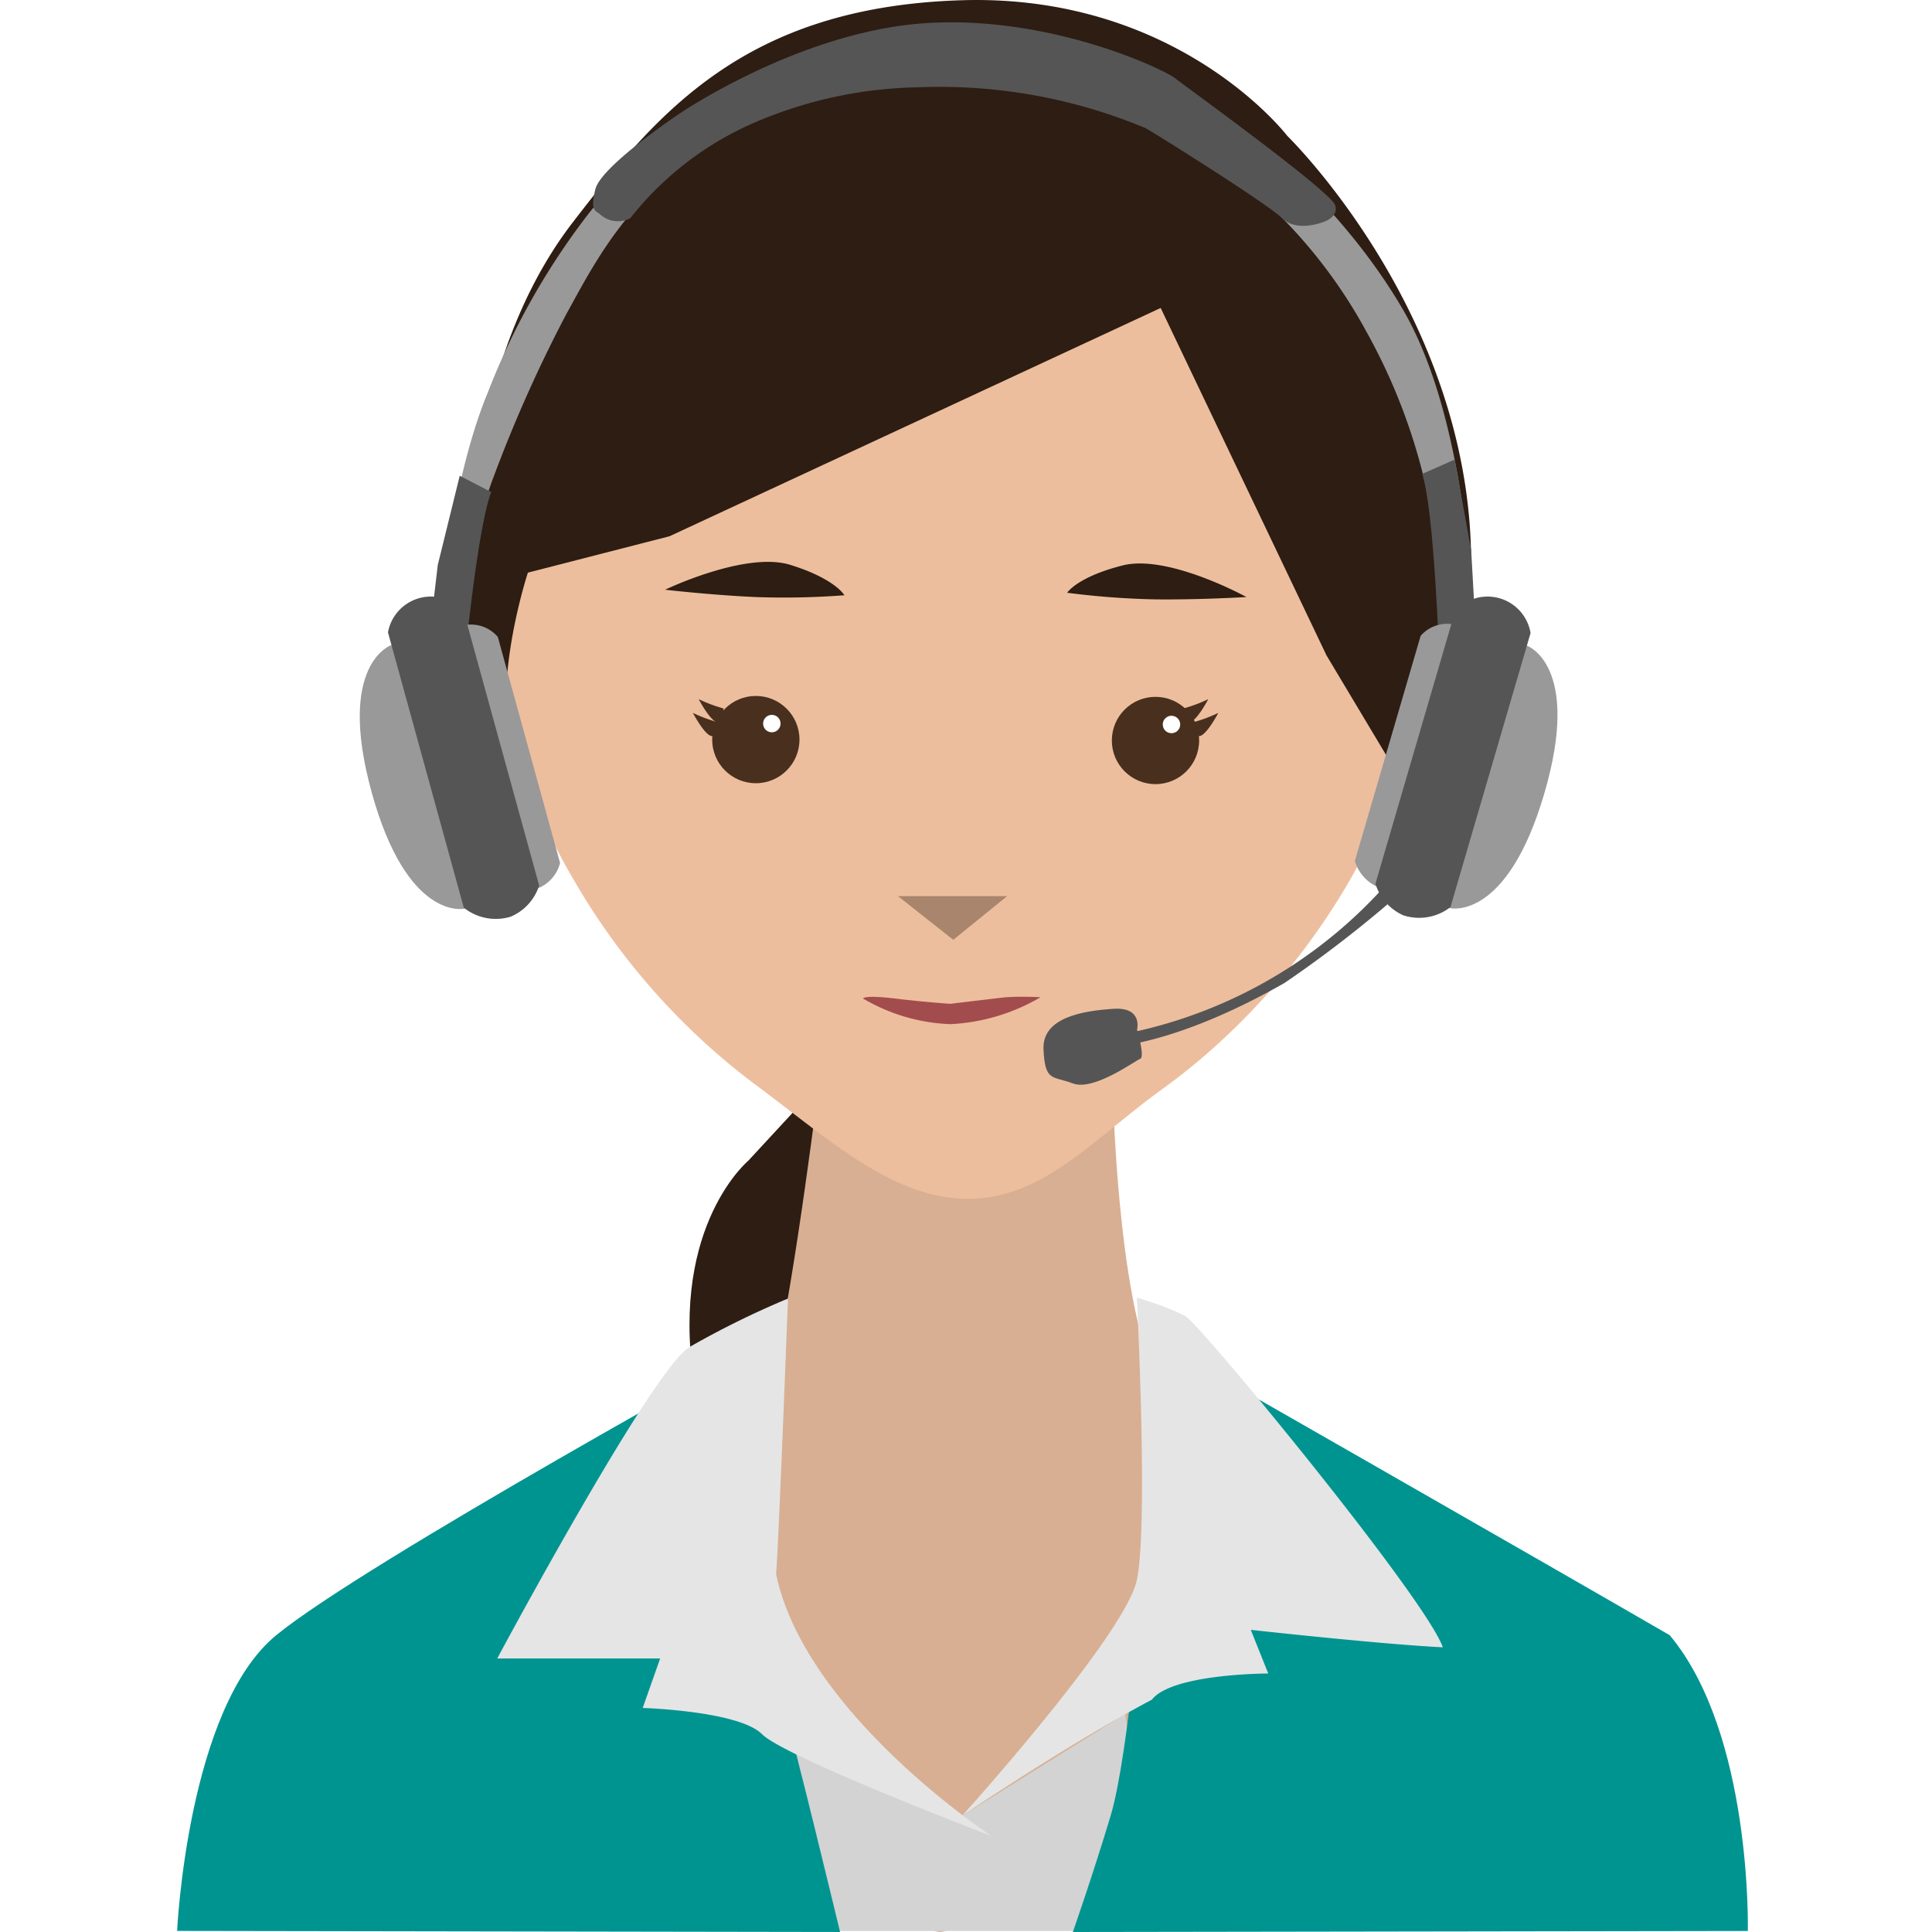
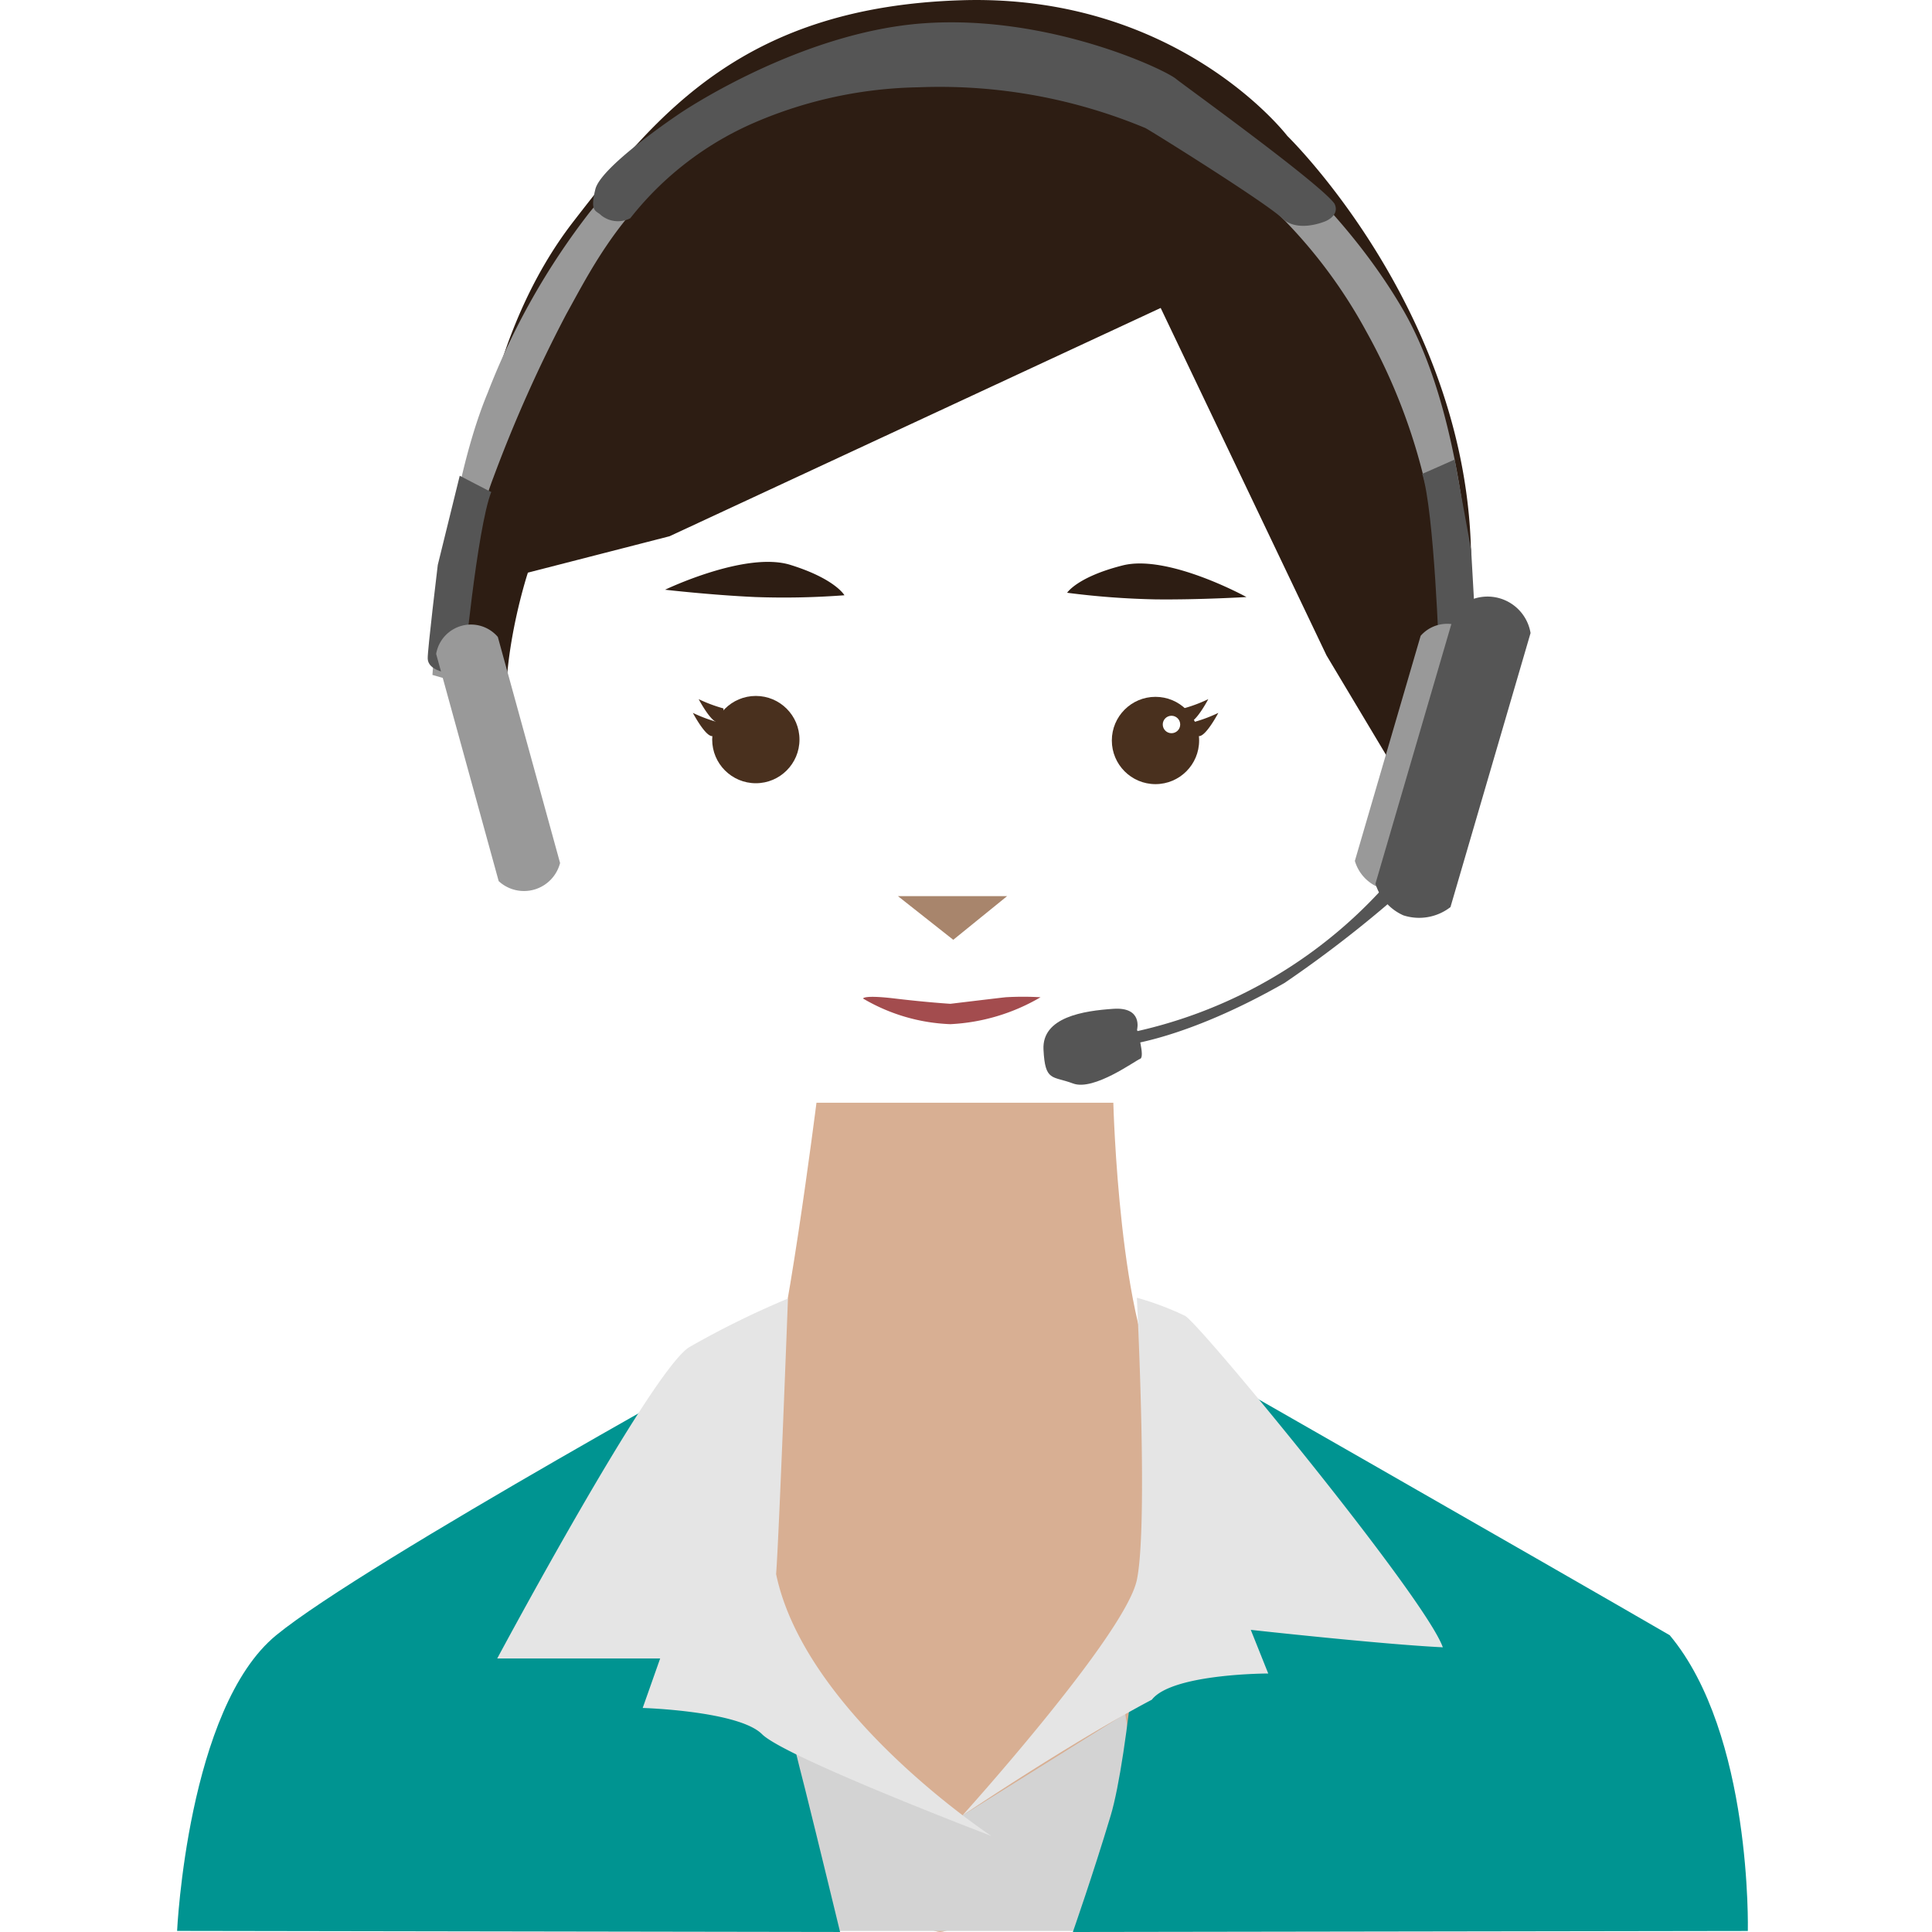
<svg xmlns="http://www.w3.org/2000/svg" width="120" height="120" viewBox="0 0 120 120">
  <defs>
    <style>
      .cls-1 {
        fill: #fff;
      }

      .cls-2 {
        fill: #2d1d13;
      }

      .cls-3 {
        fill: #d8af93;
      }

      .cls-4 {
        fill: #edbe9d;
      }

      .cls-5 {
        fill: #a8856c;
      }

      .cls-6 {
        fill: #a34c4e;
      }

      .cls-7 {
        fill: #999;
      }

      .cls-8 {
        fill: #555;
      }

      .cls-9 {
        fill: #d3d3d3;
      }

      .cls-10 {
        fill: #009491;
      }

      .cls-11 {
        fill: #e5e5e5;
      }

      .cls-12 {
        fill: #49301e;
      }
    </style>
  </defs>
  <g id="グループ_72303" data-name="グループ 72303" transform="translate(2430 14833)">
    <rect id="長方形_88131" data-name="長方形 88131" class="cls-1" width="120" height="120" transform="translate(-2430 -14833)" />
    <g id="teachers_west-coast_Summer" transform="translate(-2419 -14833)">
      <g id="レイヤー_7" data-name="レイヤー 7" transform="translate(31.825 62.247)">
-         <path id="パス_613" data-name="パス 613" class="cls-2" d="M306.937,458.234s-4.854,3.97-3.439,13.65,2.521,12.486,2.521,12.486,13.229-9.19,11.528-28.279L316,448.43l-9.065,9.8Z" transform="translate(-303.239 -448.43)" />
-       </g>
+         </g>
      <path id="パス_614" data-name="パス 614" class="cls-3" d="M247.162,482.99h10.856s.361,14.277,3.253,18.072,17.891,11.747,17.891,11.747-29.226,21.686-31.9,21.686-31.355-21.144-31.355-21.144,19.518-10.663,20.6-12.65,3.072-17.711,3.072-17.711h7.578Z" transform="translate(-199.867 -414.497)" />
-       <path id="パス_615" data-name="パス 615" class="cls-4" d="M294.346,148.612c0-19.579-12.99-35.452-29.013-35.452s-29.013,15.873-29.013,35.452a35.241,35.241,0,0,0,4.948,17.613,42.351,42.351,0,0,0,11.264,12.667c4.44,3.282,8.472,7.068,13.171,7.068s7.767-3.7,12.106-6.831c8.546-6.175,16.536-17.53,16.536-30.516Z" transform="translate(-216.589 -111.503)" />
      <path id="パス_616" data-name="パス 616" class="cls-5" d="M374.9,411.99h6.777l-3.343,2.711Z" transform="translate(-330.125 -356.328)" />
      <path id="パス_617" data-name="パス 617" class="cls-6" d="M368.322,446.986s-1.446-.089-3.434-.327-1.988,0-1.988,0a11.492,11.492,0,0,0,5.422,1.592,12.239,12.239,0,0,0,5.6-1.672,18.512,18.512,0,0,0-2.169,0C371.032,446.659,368.322,446.986,368.322,446.986Z" transform="translate(-320.293 -384.638)" />
      <path id="パス_618" data-name="パス 618" class="cls-2" d="M433.012,299.48s.623-.985,3.45-1.7,7.69,1.963,7.69,1.963-2.875.174-5.61.146a50.379,50.379,0,0,1-5.532-.412Z" transform="translate(-377.733 -262.66)" />
      <path id="パス_619" data-name="パス 619" class="cls-2" d="M238.665,137.3l-8.8,2.261s-2.413,7.3-.831,11.767-3.285-2.929-3.1-10.122,1.5-16.646,6.739-23.429,10.67-13.359,24.146-13.769,20.215,8.427,20.215,8.427,11.418,11.1,11.418,26.512a25.251,25.251,0,0,1-4.205,13.74l-4.778-7.986-10.3-21.58L238.665,137.3Z" transform="translate(-208.077 -103.993)" />
      <path id="パス_620" data-name="パス 620" class="cls-7" d="M247.611,117.062c8.667-.358,19.518,5.06,25.3,15.723a36.369,36.369,0,0,1,4.518,20.241l2.158-.376s.065-13.514-4.39-21.208-14.756-17.452-26.683-17.452a30.838,30.838,0,0,0-23.855,11.385,44.28,44.28,0,0,0-6.325,11.2c-2.711,6.506-3.434,17.53-3.434,17.53l1.265.361s.723-7.952,2.53-12.65a86.432,86.432,0,0,1,4.518-10.12C225.924,126.821,230.081,117.785,247.611,117.062Z" transform="translate(-199.04 -112.183)" />
      <path id="パス_621" data-name="パス 621" class="cls-8" d="M556.114,274.23s-.3-9.094-1.055-11.414c-.029.029,2.015-.886,2.015-.886l1.026,5.613s.32,5.337.275,5.836c-.094,1.032-2.263.851-2.263.851Z" transform="translate(-477.724 -233.387)" />
      <path id="パス_622" data-name="パス 622" class="cls-8" d="M215.477,279.836s.849-9.058,1.74-11.329c.027.031-1.959-1.007-1.959-1.007l-1.364,5.541s-.642,5.308-.625,5.808c.031,1.036,2.207.987,2.207.987Z" transform="translate(-197.703 -237.95)" />
      <g id="グループ_72008" data-name="グループ 72008" transform="translate(11.345 37.069)">
        <path id="パス_623" data-name="パス 623" class="cls-7" d="M220,319.444l3.867,14.044a2.314,2.314,0,0,1-3.813,1.126L216.17,320.5A2.194,2.194,0,0,1,220,319.446Z" transform="translate(-211.425 -316.955)" />
-         <path id="パス_624" data-name="パス 624" class="cls-7" d="M194.237,322.1l-2.353.647s-3.437,1.133-1.229,9.148,5.74,7.229,5.74,7.229l2.44-.672-4.6-16.353Z" transform="translate(-189.915 -319.752)" />
-         <path id="パス_625" data-name="パス 625" class="cls-8" d="M204.322,310.021l4.686,17.013a3.128,3.128,0,0,1-1.766,1.939,3.176,3.176,0,0,1-2.915-.56l-4.708-17.1a2.708,2.708,0,0,1,4.7-1.3Z" transform="translate(-197.866 -309.106)" />
      </g>
      <g id="グループ_72011" data-name="グループ 72011" transform="translate(53.811 37.069)">
        <g id="グループ_72009" data-name="グループ 72009" transform="translate(19.342)">
          <path id="パス_626" data-name="パス 626" class="cls-7" d="M536.006,319.184l-4.086,13.981a2.551,2.551,0,0,0,1.41,1.617,2.578,2.578,0,0,0,2.385-.432l4.108-14.051a2.194,2.194,0,0,0-3.815-1.117Z" transform="translate(-531.92 -316.762)" />
-           <path id="パス_627" data-name="パス 627" class="cls-7" d="M556.092,322.11l2.342.685s3.419,1.187,1.086,9.166-5.852,7.138-5.852,7.138l-2.429-.71Z" transform="translate(-547.749 -319.761)" />
+           <path id="パス_627" data-name="パス 627" class="cls-7" d="M556.092,322.11l2.342.685l-2.429-.71Z" transform="translate(-547.749 -319.761)" />
          <path id="パス_628" data-name="パス 628" class="cls-8" d="M543.952,309.991,539,326.928a3.139,3.139,0,0,0,1.735,1.968,3.174,3.174,0,0,0,2.924-.513l4.975-17.022a2.709,2.709,0,0,0-4.684-1.37Z" transform="translate(-537.721 -309.111)" />
        </g>
        <g id="グループ_72010" data-name="グループ 72010" transform="translate(0 17.962)">
          <path id="パス_629" data-name="パス 629" class="cls-8" d="M430.711,451.962s.367-1.41-1.471-1.287-4.442.51-4.343,2.528.544,1.623,1.833,2.109,3.869-1.422,4.176-1.533-.2-1.818-.2-1.818Z" transform="translate(-424.895 -443.047)" />
          <path id="パス_630" data-name="パス 630" class="cls-8" d="M468.577,408.5a29.314,29.314,0,0,1-16.153,9.179l-.094.717s3.8-.325,10.019-3.876a74.247,74.247,0,0,0,7.684-6.011Z" transform="translate(-447.372 -408.5)" />
        </g>
      </g>
      <path id="パス_631" data-name="パス 631" class="cls-8" d="M275.5,117.33s-4.88,3.253-5.241,4.7.049,1.314.361,1.626a1.665,1.665,0,0,0,1.807.181,19.829,19.829,0,0,1,7.771-5.964,26.826,26.826,0,0,1,10.12-2.169,33.184,33.184,0,0,1,14.1,2.53c.331.164,7.518,4.65,8.494,5.6s2.711.181,2.711.181.9-.361.542-1.084c-.9-1.265-9.522-7.475-9.819-7.733-.663-.58-7.892-4.014-15.663-3.472S275.5,117.33,275.5,117.33Z" transform="translate(-244.279 -110.282)" />
      <path id="パス_632" data-name="パス 632" class="cls-9" d="M332.454,694.807l11.646,4.518L354.22,693l2.089,13.489H332.43Z" transform="translate(-295.33 -586.554)" />
      <path id="パス_633" data-name="パス 633" class="cls-10" d="M439.926,564s-.309,4.032-.387,9.417-1.106,16.606-2.19,20.221S435,600.867,435,600.867l41.924-.063s.286-12.226-4.851-18.37C465.226,578.458,439.926,564,439.926,564Z" transform="translate(-379.363 -480.867)" />
      <path id="パス_634" data-name="パス 634" class="cls-10" d="M164.115,564s1,2.5.269,9.128c-1.205,8.093,1.043,15.992,1.766,18.883s2.169,8.855,2.169,8.855L127.14,600.8s.643-13.852,6.159-18.37S164.115,564,164.115,564Z" transform="translate(-127.14 -480.867)" />
      <path id="パス_635" data-name="パス 635" class="cls-11" d="M255.216,550.3a54.637,54.637,0,0,0-6.128,3.018c-2.349,1.446-11.928,19.337-11.928,19.337h10.12l-1.084,3.072s5.964.181,7.41,1.627,14.25,6.325,14.25,6.325-11.566-7.59-13.373-16.265c.181-2.349.736-17.114.736-17.114Z" transform="translate(-217.277 -469.643)" />
      <path id="パス_636" data-name="パス 636" class="cls-11" d="M407.843,550s.723,14.1,0,17.53S397,582.168,397,582.168s6.687-4.518,11.774-7.2c1.265-1.627,7.229-1.627,7.229-1.627l-1.084-2.711s8.132.9,11.928,1.084c-1.084-3.072-15.032-20.036-16.01-20.589A18.235,18.235,0,0,0,407.843,550Z" transform="translate(-348.231 -469.397)" />
      <g id="グループ_72012" data-name="グループ 72012" transform="translate(58.058 43.282)">
        <ellipse id="楕円形_127" data-name="楕円形 127" class="cls-12" cx="2.711" cy="2.711" rx="2.711" ry="2.711" />
        <ellipse id="楕円形_128" data-name="楕円形 128" class="cls-1" cx="0.542" cy="0.542" rx="0.542" ry="0.542" transform="translate(3.163 1.175)" />
        <path id="パス_637" data-name="パス 637" class="cls-12" d="M476.463,349.575A9.121,9.121,0,0,0,478,349s-.757,1.442-1.193,1.444-.343-.869-.343-.869h0" transform="translate(-471.385 -348.004)" />
        <path id="パス_638" data-name="パス 638" class="cls-12" d="M473.013,344.855a9.12,9.12,0,0,0,1.536-.575s-.757,1.442-1.193,1.444-.343-.869-.343-.869h0" transform="translate(-468.558 -344.137)" />
      </g>
      <g id="グループ_72014" data-name="グループ 72014" transform="translate(32.035 43.226)">
        <g id="グループ_72013" data-name="グループ 72013" transform="translate(1.2)">
          <ellipse id="楕円形_129" data-name="楕円形 129" class="cls-12" cx="2.711" cy="2.711" rx="2.711" ry="2.711" />
-           <ellipse id="楕円形_130" data-name="楕円形 130" class="cls-1" cx="0.542" cy="0.542" rx="0.542" ry="0.542" transform="translate(3.163 1.175)" />
        </g>
        <path id="パス_639" data-name="パス 639" class="cls-12" d="M307.936,344.855a9.122,9.122,0,0,1-1.536-.575s.757,1.442,1.193,1.444.343-.869.343-.869h0" transform="translate(-306.039 -344.081)" />
        <path id="パス_640" data-name="パス 640" class="cls-12" d="M305.936,349.575A9.12,9.12,0,0,1,304.4,349s.757,1.442,1.193,1.444.343-.869.343-.869h0" transform="translate(-304.4 -347.948)" />
      </g>
      <path id="パス_641" data-name="パス 641" class="cls-2" d="M305.988,299.172s-.569-1.017-3.352-1.883-7.785,1.542-7.785,1.542,2.861.331,5.593.454a50.024,50.024,0,0,0,5.544-.11Z" transform="translate(-264.541 -262.202)" />
    </g>
  </g>
</svg>